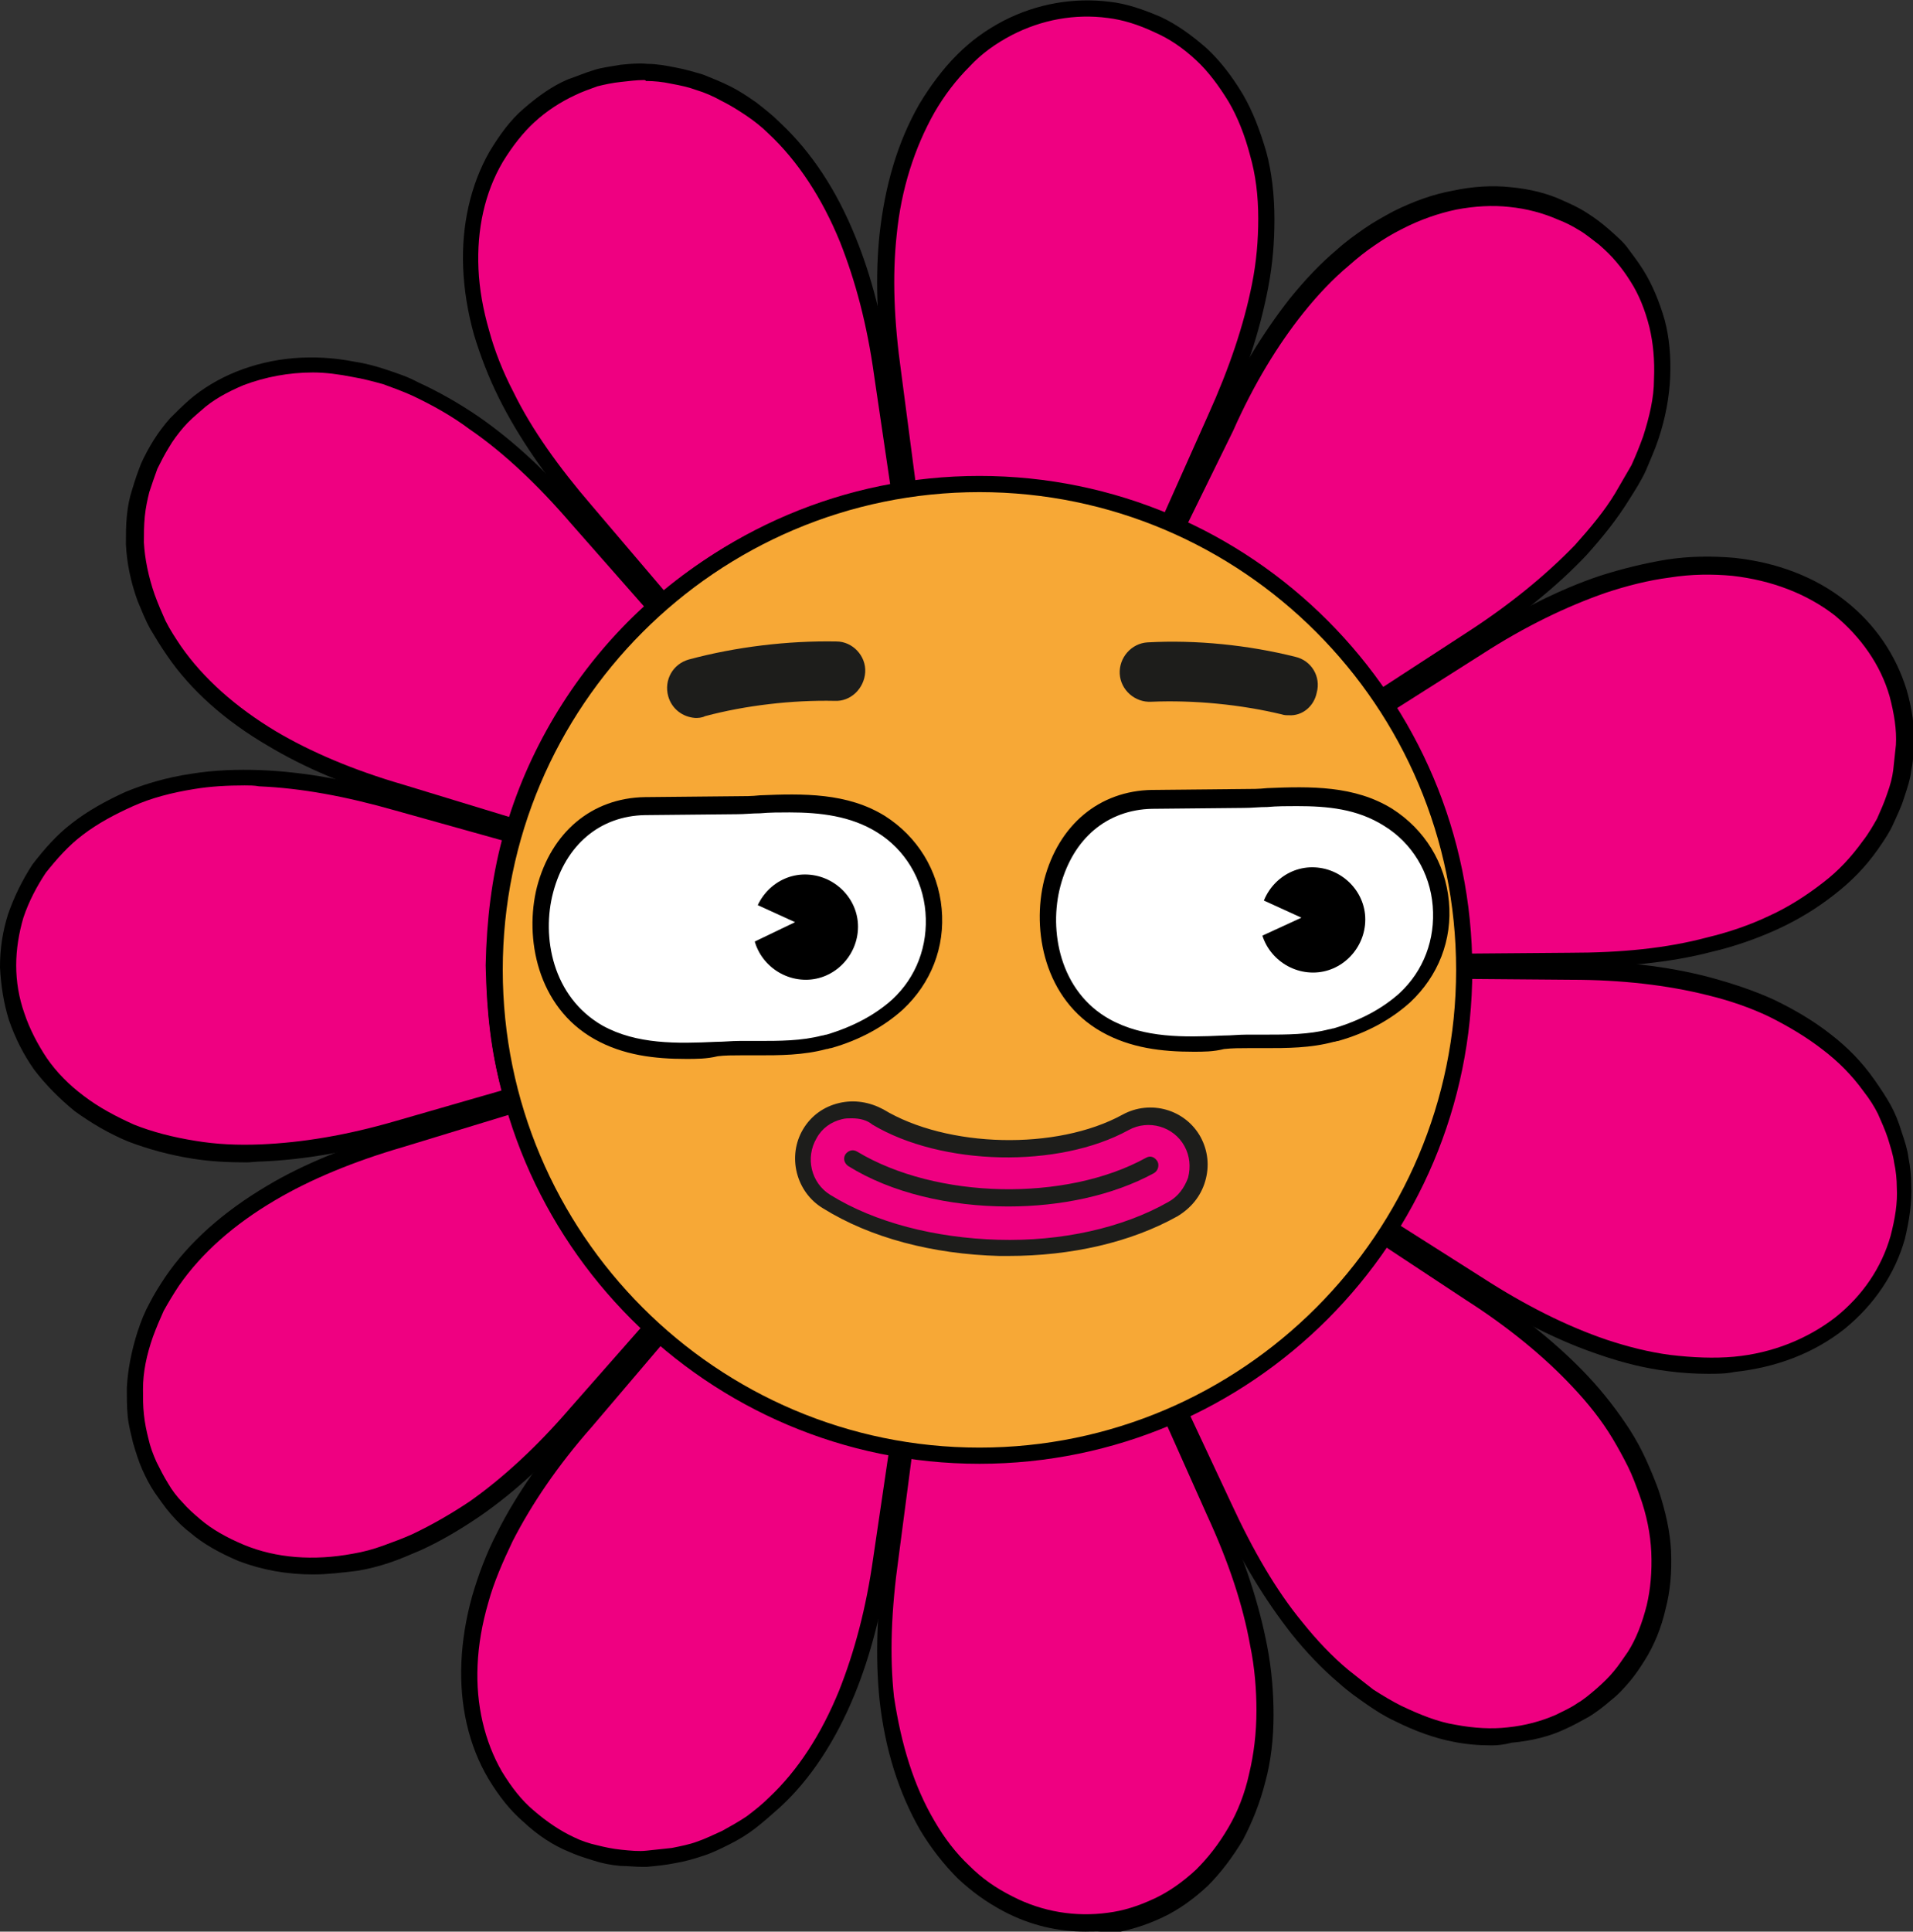
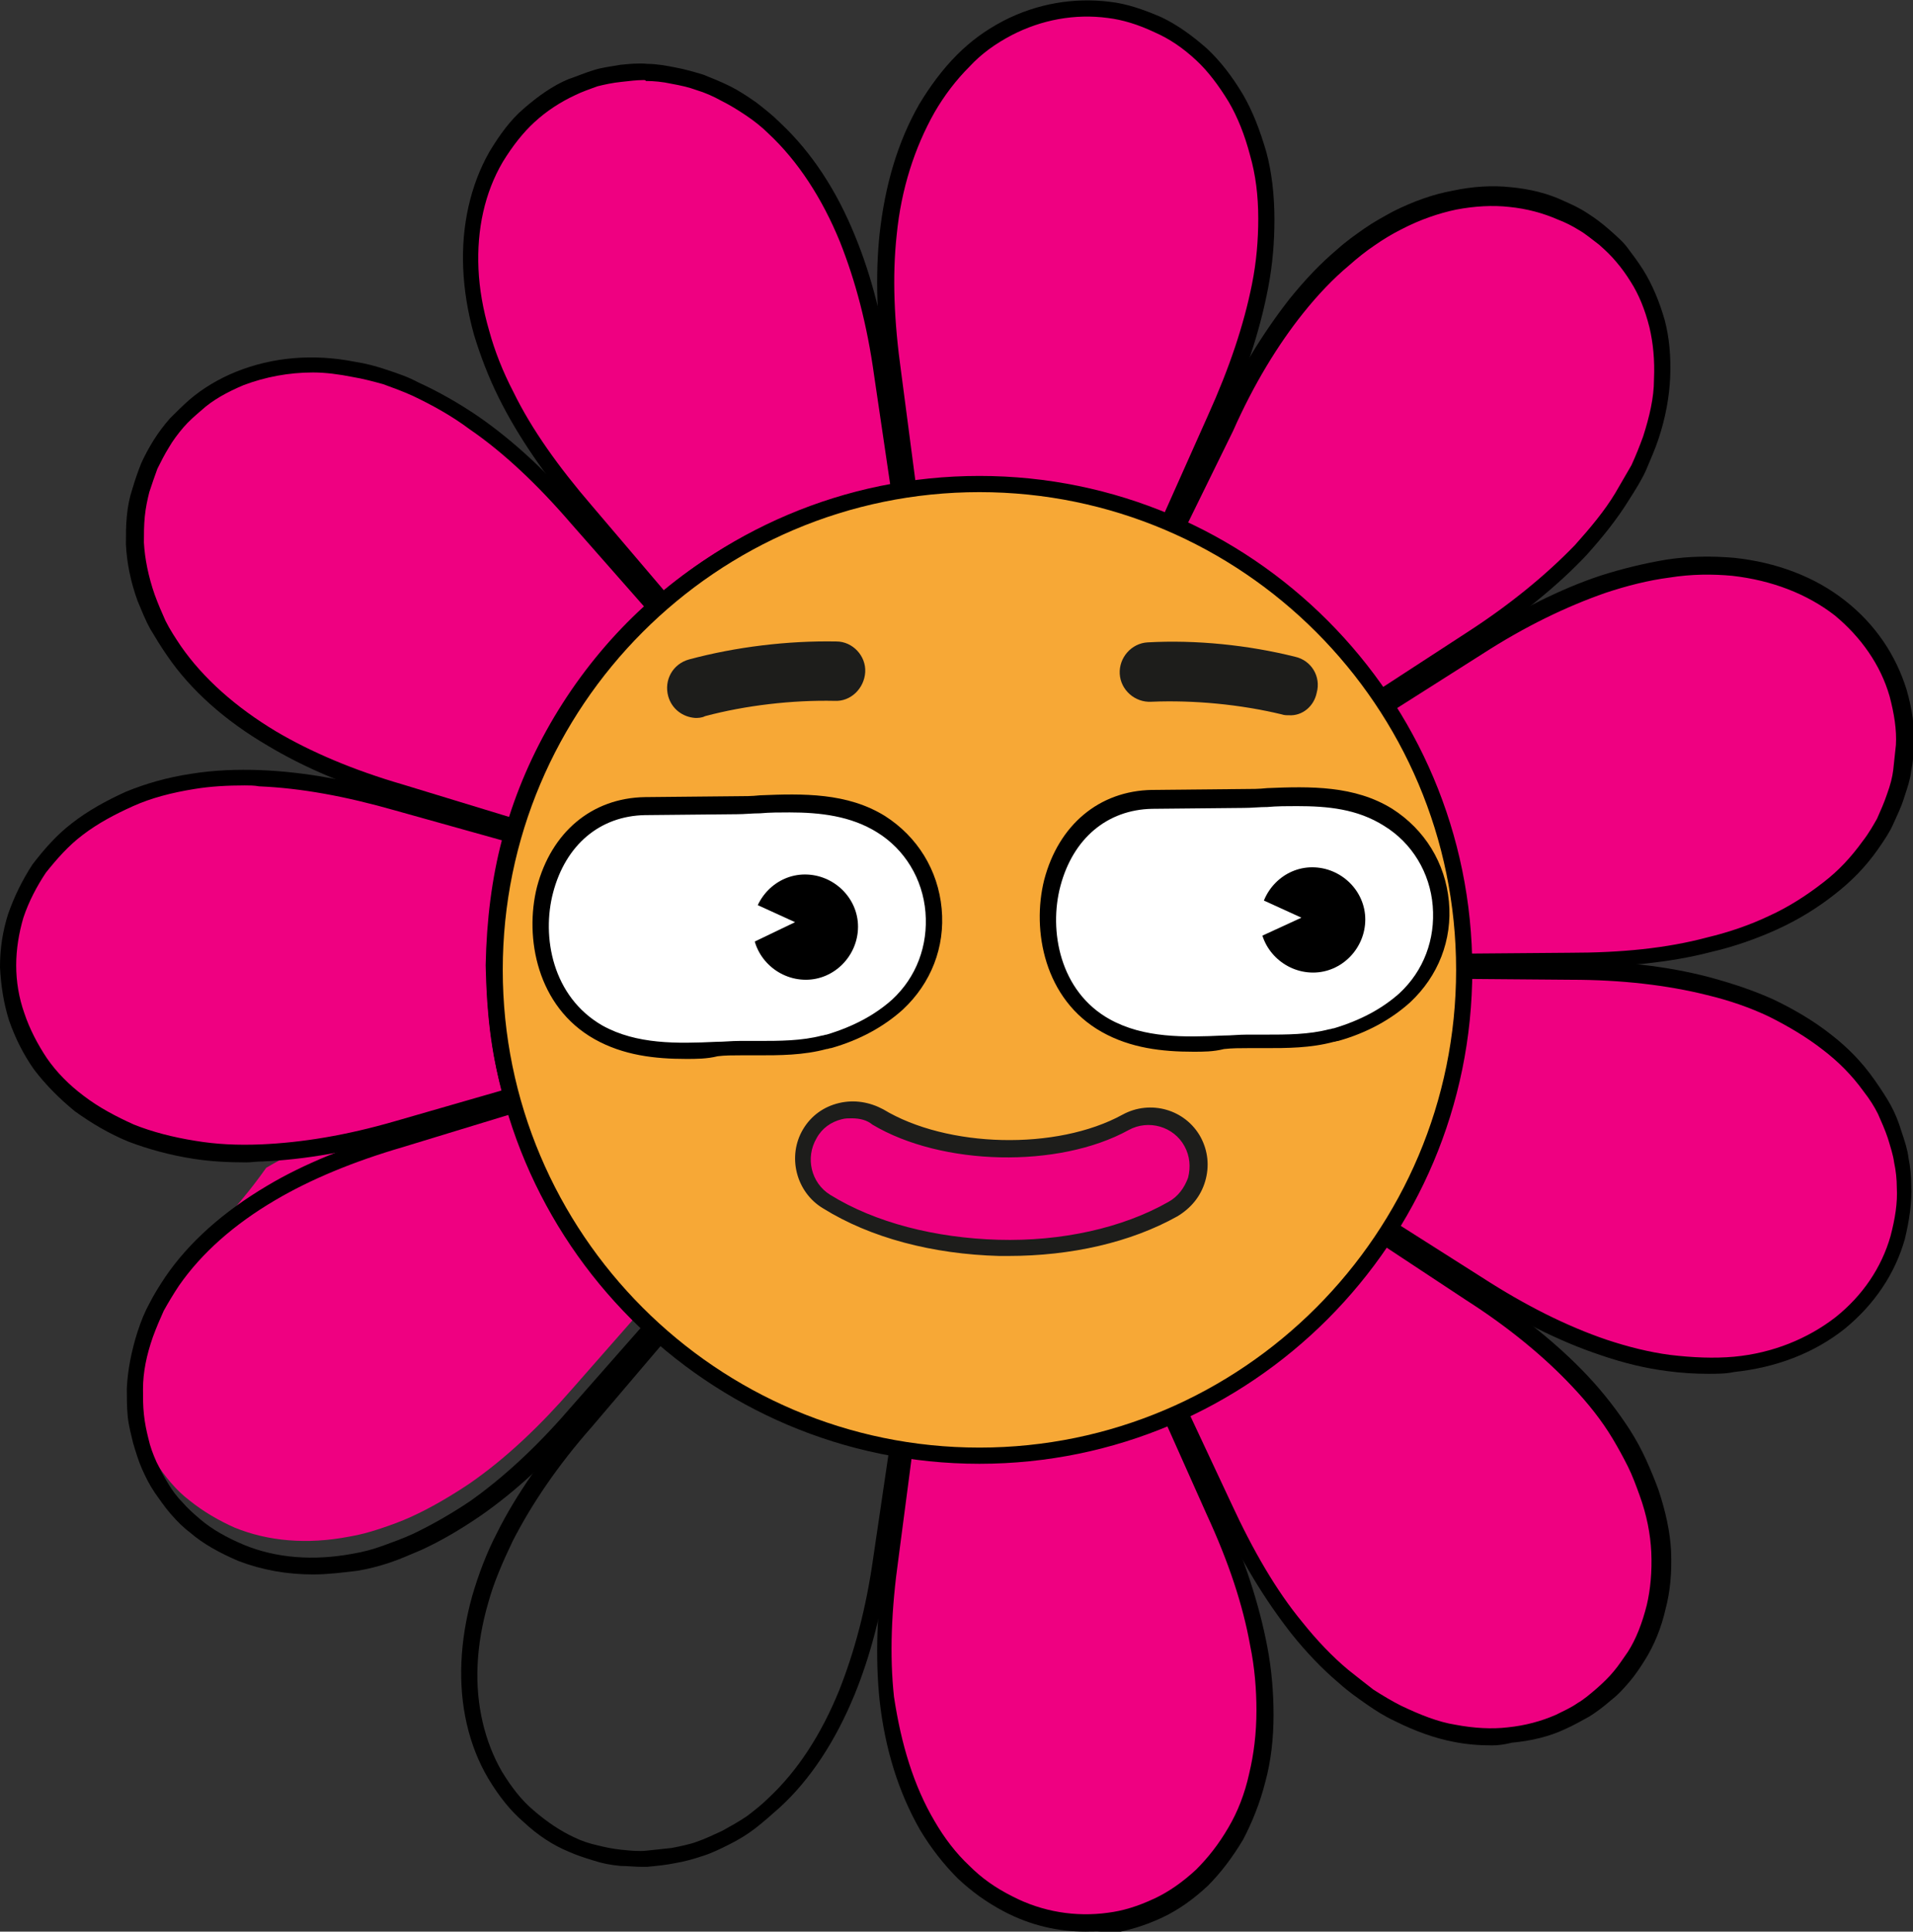
<svg xmlns="http://www.w3.org/2000/svg" version="1.0" id="Layer_1" x="0px" y="0px" viewBox="0 0 212.7 214.7" style="enable-background:new 0 0 212.7 214.7;" xml:space="preserve">
  <rect x="0" y="0" width="212.7" height="214.7" fill="#333333" stroke="none" />
  <style type="text/css">
	.st0{fill:#EF0081;}
	.st1{fill:#F7A836;}
	.st2{fill:#FFFFFF;}
	.st3{fill:#1D1D1B;}
</style>
  <g>
    <path class="st0" d="M192.8,151.6c4.7-0.5,8.7-2.1,11.8-4.6c3.1-2.5,5.3-5.8,6.4-9.5c0.5-1.8,0.8-3.7,0.7-5.7c0-1-0.1-1.9-0.3-2.9   c-0.2-1-0.5-1.9-0.8-2.9c-0.3-0.9-0.7-1.9-1.2-2.8c-0.5-0.9-1.1-1.8-1.7-2.7c-1.3-1.7-2.8-3.3-4.7-4.8c-1.9-1.5-4-2.7-6.2-3.8   c-2.2-1-4.6-1.8-7.1-2.5c-4.9-1.2-10.1-1.7-15.4-1.7l-13.2-0.1c-0.1,9.9-2.9,19.6-8.2,27.9l11.2,7.1c4.4,2.9,9.1,5.4,14,7   c2.4,0.8,4.8,1.4,7.3,1.7C187.9,151.8,190.4,151.9,192.8,151.6" />
    <path d="M189.9,152.7c-1.5,0-3-0.1-4.5-0.3c-2.4-0.3-4.9-0.9-7.5-1.8c-4.5-1.5-9.3-3.9-14.2-7.1l-11.2-7.1   c-0.4-0.3-0.6-0.9-0.3-1.3c5.2-8.3,8-17.7,8-27.4c0-0.2,0.1-0.5,0.3-0.7c0.2-0.2,0.4-0.3,0.7-0.3l13.2,0.1c5.9,0,11,0.6,15.6,1.8   c2.6,0.7,5,1.5,7.2,2.5c2.3,1.1,4.5,2.4,6.4,3.9c1.8,1.4,3.4,3,4.8,5c0.7,1,1.3,1.9,1.8,2.8c0.5,0.9,0.9,1.9,1.2,2.9   c0.4,1.2,0.7,2.1,0.8,3c0.2,1,0.3,2,0.3,3c0.1,1.9-0.2,3.9-0.7,6c-1.1,3.9-3.4,7.3-6.7,10c-3.4,2.7-7.6,4.3-12.3,4.8   C191.9,152.7,190.9,152.7,189.9,152.7 M154.4,135.4l10.4,6.6c4.8,3.1,9.4,5.4,13.8,6.9c2.4,0.8,4.8,1.4,7.1,1.7   c2.5,0.3,4.9,0.4,7.1,0.2h0c4.3-0.4,8.2-2,11.3-4.4c3-2.4,5.1-5.5,6.1-9c0.5-1.9,0.8-3.7,0.7-5.4c0-0.9-0.1-1.9-0.3-2.8   c-0.1-0.8-0.4-1.7-0.7-2.7c-0.3-0.9-0.7-1.8-1.1-2.7c-0.4-0.8-0.9-1.6-1.6-2.5c-1.3-1.8-2.8-3.3-4.5-4.6c-1.8-1.4-3.8-2.6-6-3.7   c-2.1-1-4.4-1.8-6.9-2.4c-4.4-1.1-9.5-1.7-15.1-1.7l-12.3-0.1C162,118.1,159.3,127.3,154.4,135.4" />
    <path class="st0" d="M155.4,190.4c2.1,1.1,4.2,1.8,6.3,2.2c2.1,0.4,4.2,0.5,6.1,0.3c2-0.2,3.9-0.7,5.6-1.5c0.9-0.4,1.7-0.8,2.5-1.3   c0.8-0.5,1.6-1.1,2.3-1.7c0.7-0.6,1.4-1.3,2-2c0.6-0.7,1.2-1.5,1.7-2.3c1-1.6,1.7-3.5,2.2-5.4c0.5-1.9,0.6-4,0.5-6.1   c-0.1-2.1-0.6-4.3-1.3-6.6c-0.4-1.1-0.8-2.2-1.4-3.3c-0.5-1.1-1.1-2.2-1.8-3.2c-1.3-2.1-2.9-4-4.6-5.9c-3.4-3.7-7.6-7-12-9.8   l-11-7.3c-5.4,8.2-13.1,15-22,19.1l5.6,12c2.2,4.8,4.8,9.5,8,13.4c1.6,2,3.3,3.8,5.2,5.4c0.9,0.8,1.9,1.6,2.9,2.2   C153.3,189.3,154.4,189.9,155.4,190.4" />
    <path d="M165.9,194c-1.4,0-2.8-0.1-4.3-0.4c-2.1-0.4-4.3-1.2-6.5-2.3c-1.1-0.5-2.2-1.2-3.2-1.9c-1-0.7-2-1.4-3-2.3   c-1.9-1.6-3.7-3.5-5.3-5.5c-2.9-3.7-5.7-8.2-8.1-13.6l-5.6-12c-0.1-0.2-0.1-0.5,0-0.7c0.1-0.2,0.3-0.4,0.5-0.5   c8.7-4.1,16.3-10.7,21.6-18.8c0.1-0.2,0.3-0.4,0.6-0.4c0.2-0.1,0.5,0,0.7,0.1l11,7.3c4.9,3.2,9,6.5,12.2,9.9c1.8,1.9,3.4,4,4.7,6   c0.7,1.1,1.3,2.2,1.8,3.3c0.5,1.1,1,2.3,1.4,3.4c0.8,2.4,1.3,4.7,1.4,6.8c0.1,2.4-0.1,4.5-0.6,6.4c-0.5,2.2-1.3,4.1-2.3,5.7   c-0.5,0.8-1.1,1.7-1.7,2.4c-0.6,0.7-1.2,1.4-2.1,2.1c-0.8,0.7-1.6,1.3-2.4,1.8c-0.9,0.5-1.8,1-2.7,1.4c-1.7,0.8-3.7,1.3-5.9,1.5   C167.3,193.9,166.6,194,165.9,194 M155.8,189.6c2.1,1,4.1,1.8,6,2.1c2.1,0.4,4.1,0.5,5.8,0.3c2-0.2,3.8-0.7,5.4-1.4   c0.8-0.4,1.7-0.8,2.4-1.3c0.7-0.4,1.4-1,2.1-1.6c0.8-0.7,1.4-1.3,1.9-1.9c0.6-0.7,1.1-1.5,1.6-2.2c0.9-1.4,1.6-3.2,2.1-5.2   c0.4-1.7,0.6-3.7,0.5-5.9c-0.1-2-0.5-4.1-1.3-6.3c-0.4-1.1-0.8-2.2-1.3-3.2c-0.5-1-1.1-2.1-1.7-3.1c-1.2-2-2.7-3.9-4.5-5.8   c-3.1-3.3-7.1-6.6-11.8-9.6l-10.3-6.8c-5.3,7.7-12.7,14.2-21,18.3l5.2,11.1c2.4,5.2,5,9.7,7.9,13.2c1.6,2,3.3,3.8,5.1,5.3   c1,0.8,1.9,1.5,2.8,2.2C153.8,188.5,154.8,189.1,155.8,189.6" />
    <path class="st0" d="M103.1,202.9c1.2,2,2.6,3.7,4.1,5.2c1.5,1.5,3.2,2.6,5,3.6c3.5,1.8,7.5,2.4,11.2,1.9c1.9-0.2,3.7-0.9,5.5-1.7   c1.7-0.8,3.3-2,4.8-3.4c1.4-1.4,2.7-3.1,3.8-4.9c1.1-1.8,1.9-4,2.4-6.2c0.6-2.3,0.8-4.8,0.9-7.2c0-2.5-0.2-4.9-0.7-7.4   c-0.9-5-2.7-10-4.8-14.7l-5.4-12.1c-1.1,0.5-2.3,0.9-3.4,1.4c-1.2,0.4-2.3,0.8-3.5,1.1c-2.3,0.7-4.7,1.2-7.2,1.5l-1.8,0.2   c-0.6,0.1-1.2,0.1-1.8,0.2c-1.2,0.1-2.5,0.1-3.7,0.2c-2.5,0-5-0.1-7.4-0.5l-1.7,13.1c-0.8,5.2-1,10.5-0.5,15.6   C99.2,193.9,100.6,198.6,103.1,202.9" />
    <path d="M120.7,214.7c-3.1,0-6.1-0.7-9-2.2c-2.1-1.1-3.7-2.3-5.2-3.7c-1.6-1.6-3-3.4-4.2-5.4c0,0,0,0,0,0c-2.4-4.2-3.9-9-4.5-14.4   c-0.5-4.8-0.3-10,0.5-15.8l1.8-13.1c0-0.2,0.2-0.5,0.4-0.6c0.2-0.2,0.5-0.2,0.7-0.2c2.3,0.4,4.6,0.4,7.3,0.5c0.4,0,0.8,0,1.3,0   c0.8,0,1.6,0,2.3-0.1c0.3,0,0.5,0,0.8-0.1c0.3,0,0.7,0,1-0.1l1.8-0.2c2.1-0.3,4.6-0.8,7-1.5c0.7-0.2,1.4-0.4,2.1-0.7   c0.4-0.2,0.9-0.3,1.3-0.4c0.4-0.2,0.9-0.3,1.3-0.5c0.7-0.3,1.4-0.5,2-0.8c0.2-0.1,0.5-0.1,0.7,0c0.2,0.1,0.4,0.3,0.5,0.5l5.4,12.1   c2.4,5.4,4,10.3,4.9,15c0.5,2.6,0.7,5.2,0.7,7.6c0,2.7-0.3,5.2-0.9,7.4c-0.6,2.4-1.5,4.6-2.5,6.5c-1.2,2-2.5,3.7-3.9,5.1   c-1.6,1.5-3.3,2.7-5,3.5c-2.1,1-4,1.5-5.7,1.8C122.5,214.6,121.6,214.7,120.7,214.7 M103.9,202.4c1.1,1.9,2.4,3.6,3.9,5   c1.3,1.3,2.8,2.4,4.8,3.4c3.3,1.7,7,2.3,10.6,1.8c1.6-0.2,3.3-0.7,5.2-1.6c1.5-0.7,3.1-1.8,4.6-3.2c1.3-1.3,2.5-2.8,3.6-4.7   c1-1.7,1.8-3.7,2.3-6c0.5-2.1,0.8-4.4,0.8-7c0-2.3-0.2-4.8-0.7-7.2c-0.8-4.5-2.4-9.3-4.8-14.5l-5-11.2c-0.4,0.2-0.9,0.4-1.3,0.5   c-0.4,0.2-0.8,0.3-1.3,0.5c0,0-0.1,0-0.1,0c-0.4,0.1-0.9,0.3-1.3,0.4c-0.7,0.3-1.5,0.5-2.3,0.7c-2.5,0.8-5.1,1.2-7.2,1.6l-1.9,0.2   c-0.4,0.1-0.8,0.1-1.2,0.1c-0.2,0-0.5,0-0.7,0.1c-0.8,0.1-1.7,0.1-2.5,0.1c-0.4,0-0.9,0-1.3,0c-2.4,0-4.5-0.1-6.6-0.4l-1.6,12.2   c-0.8,5.7-1,10.8-0.5,15.4C100.2,193.9,101.6,198.5,103.9,202.4" />
-     <path class="st0" d="M52.3,184.9c-0.2,4.7,0.9,8.9,2.9,12.4c1,1.7,2.2,3.3,3.7,4.5c1.4,1.3,3,2.4,4.8,3.1c0.9,0.4,1.8,0.7,2.7,1   c0.9,0.3,1.9,0.4,2.8,0.5c1,0.1,1.9,0.2,2.9,0.1c1-0.1,2-0.2,3-0.4c1-0.2,2-0.4,2.9-0.8c1-0.4,1.9-0.8,2.9-1.3   c0.9-0.5,1.9-1.1,2.8-1.7c0.9-0.7,1.8-1.4,2.6-2.2c3.5-3.3,6.1-7.5,8.1-12.2c1.9-4.7,3.1-9.8,3.9-15l2-13.1   c-9.7-1.5-18.9-5.7-26.4-12.1l-8.6,10.1c-3.5,4-6.6,8.3-8.9,12.9c-1.1,2.3-2.1,4.6-2.8,7C52.8,180.1,52.3,182.5,52.3,184.9" />
    <path d="M71.4,207.5c-0.8,0-1.6-0.1-2.4-0.1c-1.1-0.1-2.1-0.3-3-0.6c-1-0.3-1.9-0.6-2.8-1c-1.7-0.7-3.4-1.8-5-3.3   c-1.4-1.2-2.7-2.8-3.9-4.8c-2.2-3.7-3.2-8.2-3-12.9c0.1-2.4,0.5-4.9,1.2-7.4c0.7-2.4,1.6-4.8,2.8-7.1c2.1-4.2,5.2-8.6,9-13   l8.6-10.1c0.2-0.2,0.4-0.3,0.6-0.3c0.2,0,0.5,0.1,0.7,0.2c7.4,6.3,16.4,10.4,25.9,11.9c0.5,0.1,0.9,0.6,0.8,1.1l-2,13.1   c-0.8,5.8-2.1,10.8-3.9,15.2c-2.1,5.1-4.9,9.4-8.3,12.5c-0.9,0.8-1.8,1.6-2.7,2.3c-0.9,0.7-1.9,1.3-2.9,1.8c-1,0.5-2,1-3,1.3   c-0.9,0.3-1.9,0.6-3.1,0.8c-1,0.2-2,0.3-3.1,0.4C71.8,207.5,71.6,207.5,71.4,207.5 M73.8,149.2l-8,9.4c-3.8,4.3-6.7,8.6-8.8,12.7   c-1.1,2.3-2.1,4.6-2.7,6.8c-0.7,2.4-1.1,4.7-1.2,7c0,0,0,0,0,0c-0.2,4.4,0.8,8.5,2.7,11.8c1.1,1.8,2.2,3.2,3.5,4.3   c1.5,1.3,3,2.3,4.5,3c0.8,0.4,1.7,0.7,2.6,0.9c0.8,0.2,1.7,0.4,2.7,0.5c1,0.1,1.9,0.2,2.8,0.1c0.9-0.1,1.9-0.2,2.8-0.3   c1-0.2,2-0.4,2.8-0.7c0.9-0.3,1.9-0.8,2.8-1.2c0.9-0.5,1.8-1,2.7-1.6c0.8-0.6,1.7-1.3,2.5-2.1c3.2-3,5.8-7,7.8-11.9   c1.7-4.3,3-9.1,3.8-14.8l1.8-12.2C89.7,159.2,81.1,155.2,73.8,149.2 M52.3,184.9L52.3,184.9L52.3,184.9z" />
-     <path class="st0" d="M19.2,142.4c-0.7,1-1.3,1.9-1.8,2.9c-0.5,1-0.9,2-1.3,3c-0.7,2-1.1,4.1-1.2,6c0,1,0,2,0.1,3   c0.1,1,0.3,1.9,0.6,2.8c0.3,0.9,0.6,1.8,0.9,2.7c0.4,0.9,0.9,1.7,1.4,2.5c0.5,0.8,1.1,1.6,1.7,2.3c0.6,0.7,1.3,1.4,2.1,2   c1.5,1.2,3.2,2.2,5,3c3.7,1.5,8,1.9,12.7,1c1.2-0.2,2.3-0.5,3.5-0.9c1.2-0.4,2.3-0.8,3.4-1.3c2.2-1,4.4-2.3,6.5-3.7   c4.2-2.9,8-6.6,11.4-10.5l8.7-9.9c-7.4-6.5-12.9-15.1-15.7-24.5l-12.6,3.8c-5.1,1.5-10,3.4-14.4,6   C25.8,135.2,21.9,138.5,19.2,142.4" />
+     <path class="st0" d="M19.2,142.4c-0.7,1-1.3,1.9-1.8,2.9c-0.5,1-0.9,2-1.3,3c-0.7,2-1.1,4.1-1.2,6c0,1,0,2,0.1,3   c0.3,0.9,0.6,1.8,0.9,2.7c0.4,0.9,0.9,1.7,1.4,2.5c0.5,0.8,1.1,1.6,1.7,2.3c0.6,0.7,1.3,1.4,2.1,2   c1.5,1.2,3.2,2.2,5,3c3.7,1.5,8,1.9,12.7,1c1.2-0.2,2.3-0.5,3.5-0.9c1.2-0.4,2.3-0.8,3.4-1.3c2.2-1,4.4-2.3,6.5-3.7   c4.2-2.9,8-6.6,11.4-10.5l8.7-9.9c-7.4-6.5-12.9-15.1-15.7-24.5l-12.6,3.8c-5.1,1.5-10,3.4-14.4,6   C25.8,135.2,21.9,138.5,19.2,142.4" />
    <path d="M34.8,175c-2.9,0-5.7-0.5-8.3-1.5c-2.1-0.9-3.9-1.9-5.3-3.1c-0.8-0.6-1.5-1.3-2.2-2.1c-0.7-0.8-1.3-1.7-1.8-2.4   c-0.6-0.9-1-1.7-1.4-2.6c-0.4-0.9-0.7-1.9-1-2.9c-0.2-0.9-0.5-1.9-0.6-3c-0.1-1-0.1-2.1-0.1-3.1c0.1-2,0.5-4.1,1.2-6.3   c0.4-1.2,0.8-2.2,1.3-3.1c0.5-1,1.2-2.1,1.8-3c2.6-3.8,6.4-7.2,11.3-10.1c4-2.4,9-4.4,14.6-6.1l12.6-3.8c0.2-0.1,0.5,0,0.7,0.1   c0.2,0.1,0.4,0.3,0.5,0.6c2.8,9.1,8.3,17.7,15.5,24c0.2,0.2,0.3,0.4,0.3,0.6c0,0.2-0.1,0.5-0.2,0.7l-8.7,9.9   c-3.8,4.4-7.7,8-11.6,10.7c-2.2,1.5-4.4,2.8-6.6,3.8c-1.2,0.5-2.3,1-3.5,1.4c-1.2,0.4-2.4,0.7-3.6,0.9C38,174.8,36.4,175,34.8,175    M56.6,123.9l-11.8,3.6c-5.5,1.6-10.3,3.6-14.2,5.9c-4.6,2.7-8.2,5.9-10.7,9.5c0,0,0,0,0,0c-0.6,0.9-1.2,1.9-1.7,2.8   c-0.4,0.9-0.8,1.8-1.2,2.9c-0.7,2-1.1,3.9-1.1,5.8c0,1,0,1.9,0.1,2.8c0.1,1,0.3,1.9,0.5,2.7c0.2,0.9,0.5,1.7,0.9,2.6   c0.4,0.8,0.8,1.6,1.3,2.4c0.4,0.7,1,1.5,1.6,2.1c0.6,0.7,1.3,1.3,2,1.9c1.3,1.1,2.9,2,4.8,2.8c3.6,1.5,7.8,1.8,12.1,1   c1.2-0.2,2.3-0.5,3.4-0.9c1.1-0.4,2.2-0.8,3.3-1.3c2.1-1,4.2-2.2,6.3-3.6c3.7-2.6,7.5-6.1,11.2-10.4l8.1-9.2   C64.8,141,59.5,132.8,56.6,123.9 M19.2,142.4L19.2,142.4L19.2,142.4z" />
    <path class="st0" d="M14.4,88.7c-2.1,0.9-4.1,2-5.8,3.3c-1.6,1.3-3.1,2.8-4.2,4.4c-1.1,1.6-2,3.4-2.6,5.2c-0.6,1.8-0.8,3.7-0.9,5.6   c0,1.9,0.3,3.8,0.9,5.6c0.6,1.8,1.5,3.6,2.6,5.2c1.2,1.6,2.6,3.1,4.3,4.4c1.7,1.3,3.7,2.4,5.8,3.3c2.2,0.9,4.6,1.5,7,1.9   c2.4,0.4,4.9,0.5,7.4,0.4c5.1-0.2,10.2-1.2,15.3-2.7l12.7-3.6c-1.4-4.7-2-9.6-2-14.6c0.1-5,0.7-9.9,2-14.6l-12.7-3.6   c-5.1-1.5-10.3-2.5-15.4-2.7c-2.6-0.1-5,0-7.5,0.4C19,87.2,16.6,87.8,14.4,88.7" />
    <path d="M27.4,129.2c-2,0-4-0.1-5.9-0.4c-2.6-0.4-5.1-1.1-7.2-1.9c-2.2-0.9-4.2-2.1-6-3.4c-1.7-1.4-3.2-2.9-4.5-4.6   c-1.2-1.7-2.1-3.5-2.8-5.5c-0.6-1.9-0.9-3.9-1-5.9c0-2.1,0.3-4,0.9-5.9c0.7-2,1.6-3.8,2.7-5.5c1.3-1.7,2.7-3.3,4.4-4.6   c1.8-1.4,3.8-2.5,6-3.5c2.2-0.9,4.6-1.6,7.3-2c2.5-0.4,5-0.5,7.7-0.4c4.8,0.2,9.9,1.1,15.6,2.8l12.7,3.6c0.2,0.1,0.4,0.2,0.6,0.4   c0.1,0.2,0.1,0.5,0.1,0.7c-1.3,4.3-1.9,9-2,14.3c0.1,5.3,0.7,10,2,14.3c0.1,0.2,0,0.5-0.1,0.7c-0.1,0.2-0.3,0.4-0.6,0.4l-12.7,3.6   c-5.6,1.6-10.7,2.5-15.5,2.7C28.5,129.1,27.9,129.2,27.4,129.2 M27.2,87.3c-1.9,0-3.8,0.1-5.6,0.4c-2.5,0.4-4.8,1-6.8,1.9h0   c-2,0.9-3.9,1.9-5.6,3.2C7.6,94,6.3,95.5,5.1,97c-1,1.5-1.9,3.2-2.5,5c-0.5,1.7-0.8,3.5-0.8,5.3c0,1.8,0.3,3.6,0.9,5.3   c0.6,1.8,1.5,3.5,2.5,5c1.1,1.6,2.5,3,4.1,4.2c1.7,1.3,3.6,2.3,5.6,3.2c2,0.8,4.3,1.4,6.8,1.8c2.4,0.4,4.7,0.5,7.3,0.4   c4.6-0.2,9.5-1,15-2.6l11.8-3.4c-1.2-4.2-1.7-8.8-1.8-13.9c0.1-5.1,0.7-9.7,1.8-13.9L44,90.1c-5.6-1.6-10.5-2.5-15.2-2.7   C28.3,87.3,27.7,87.3,27.2,87.3 M14.4,88.7L14.4,88.7L14.4,88.7z" />
    <path class="st0" d="M39.4,41c-4.6-0.9-8.9-0.4-12.6,1.1c-1.8,0.8-3.6,1.7-5,3c-0.7,0.6-1.4,1.3-2.1,2c-0.6,0.7-1.2,1.5-1.7,2.3   c-0.5,0.8-1,1.6-1.4,2.5c-0.4,0.9-0.7,1.8-0.9,2.7c-0.2,0.9-0.4,1.9-0.5,2.9c-0.1,1-0.1,2-0.1,3c0.1,2,0.5,4,1.2,6.1   c0.4,1,0.8,2,1.3,3c0.5,1,1.1,2,1.8,2.9c2.7,3.9,6.6,7.2,10.9,9.7c4.3,2.6,9.3,4.5,14.3,6l12.6,3.8c2.8-9.4,8.3-18,15.7-24.5   l-8.7-9.9c-3.4-4-7.3-7.7-11.4-10.6c-2.1-1.5-4.3-2.7-6.5-3.7c-1.1-0.5-2.3-1-3.4-1.3C41.7,41.5,40.5,41.2,39.4,41" />
    <path d="M57.2,92.8c-0.1,0-0.2,0-0.3,0L44.3,89c-5.6-1.6-10.5-3.7-14.5-6.1c-4.8-2.8-8.6-6.2-11.2-10c-0.7-1-1.3-2-1.9-3   c-0.5-0.9-0.9-1.9-1.4-3.1c-0.8-2.2-1.2-4.3-1.3-6.3c0-1,0-2.1,0.1-3.1c0.1-1.1,0.3-2.1,0.6-3c0.3-1,0.6-1.9,1-2.9   c0.4-0.9,0.9-1.8,1.4-2.6c0.5-0.8,1.1-1.6,1.8-2.4c0.7-0.7,1.4-1.4,2.2-2.1c1.4-1.2,3.2-2.3,5.2-3.1c4-1.6,8.5-2,13.1-1.1   c1.3,0.2,2.4,0.5,3.6,0.9c1.2,0.4,2.4,0.8,3.5,1.4c2.2,1,4.5,2.3,6.7,3.8c3.9,2.7,7.8,6.3,11.6,10.8l8.7,9.9   c0.2,0.2,0.2,0.4,0.2,0.7c0,0.2-0.1,0.5-0.3,0.6c-7.2,6.4-12.7,14.9-15.5,24c-0.1,0.2-0.2,0.4-0.5,0.6   C57.5,92.8,57.4,92.8,57.2,92.8 M34.8,41.4c-2.7,0-5.3,0.5-7.7,1.4c-1.9,0.8-3.5,1.7-4.7,2.8c-0.7,0.6-1.4,1.2-2,1.9   c-0.6,0.7-1.2,1.5-1.6,2.2c-0.5,0.8-0.9,1.6-1.3,2.4c-0.3,0.8-0.6,1.7-0.9,2.6c-0.2,0.8-0.4,1.7-0.5,2.7C16,58.4,16,59.4,16,60.3   c0.1,1.8,0.5,3.8,1.2,5.8c0.4,1.1,0.8,2,1.2,2.9c0.5,1,1.1,1.9,1.7,2.8c2.5,3.6,6.1,6.8,10.6,9.5c3.9,2.3,8.6,4.3,14.1,5.9   l11.8,3.6c2.8-8.8,8.1-17.1,15-23.4l-8.1-9.2c-3.7-4.3-7.5-7.9-11.3-10.5C50.2,46.2,48,45,45.9,44c-1.1-0.5-2.2-0.9-3.3-1.3   c-1.1-0.3-2.2-0.6-3.4-0.8l0,0C37.7,41.6,36.2,41.4,34.8,41.4" />
    <path class="st0" d="M86.1,14.2c-0.9-0.8-1.7-1.5-2.6-2.2c-0.9-0.6-1.8-1.2-2.8-1.7c-0.9-0.5-1.9-0.9-2.9-1.3   c-1-0.3-1.9-0.6-2.9-0.8c-1-0.2-2-0.3-2.9-0.3c-1,0-1.9,0-2.9,0.2c-1,0.1-1.9,0.3-2.8,0.6c-0.9,0.3-1.8,0.6-2.7,1   c-1.7,0.8-3.3,1.9-4.7,3.2c-1.4,1.3-2.6,2.9-3.6,4.6c-2,3.5-3,7.7-2.8,12.4c0.1,2.4,0.5,4.8,1.2,7.2c0.7,2.4,1.6,4.7,2.7,6.9   c2.3,4.5,5.4,8.8,8.8,12.8l8.6,10.1c7.5-6.4,16.7-10.6,26.4-12.1l-2-13.1c-0.7-5.2-1.9-10.4-3.9-15.1   C92.3,21.8,89.6,17.5,86.1,14.2" />
    <path d="M73.7,67.7C73.6,67.7,73.6,67.7,73.7,67.7c-0.3,0-0.5-0.1-0.7-0.3l-8.6-10.1c-3.8-4.4-6.8-8.8-8.9-13   c-1.2-2.4-2.1-4.8-2.8-7.1c-0.7-2.5-1.1-5-1.2-7.4c-0.2-4.7,0.8-9.2,2.9-12.9c1.2-2,2.4-3.6,3.8-4.8c1.6-1.4,3.3-2.6,5-3.3   C64.1,8.5,65,8.1,66,7.8c0.9-0.3,1.9-0.4,3-0.6C70,7.1,71,7,72,7.1c1,0,2.1,0.2,3.1,0.4c1.1,0.2,2.1,0.5,3.1,0.8c1,0.4,2,0.8,3,1.3   c1,0.5,1.9,1.1,2.9,1.8c0.9,0.7,1.8,1.4,2.7,2.3c3.4,3.2,6.2,7.4,8.3,12.6c1.8,4.4,3.1,9.4,3.9,15.3l2,13.1c0.1,0.5-0.3,1-0.8,1.1   c-9.6,1.5-18.5,5.6-25.9,11.9C74.1,67.7,73.9,67.7,73.7,67.7 M71.5,8.9c-0.7,0-1.5,0.1-2.4,0.2c-1,0.1-1.9,0.3-2.7,0.5   c-0.8,0.3-1.7,0.6-2.5,1c-1.5,0.7-3.1,1.7-4.5,3c-1.2,1.1-2.4,2.6-3.5,4.4c-2,3.4-2.9,7.5-2.7,11.9c0.1,2.2,0.5,4.5,1.2,6.9   c0.6,2.2,1.5,4.5,2.7,6.8c2,4.1,5,8.3,8.7,12.6l8,9.4c7.3-6,16-10,25.2-11.6l-1.8-12.2c-0.8-5.8-2.1-10.6-3.8-14.9   c-2-4.9-4.7-9-7.9-12l0,0c-0.8-0.8-1.7-1.5-2.6-2.1c-0.9-0.6-1.7-1.1-2.7-1.6c-0.9-0.5-1.8-0.9-2.8-1.2c-0.8-0.3-1.7-0.5-2.8-0.7   c-0.9-0.2-1.9-0.3-2.8-0.3C71.8,8.9,71.7,8.9,71.5,8.9" />
    <path class="st0" d="M139.9,17.1c-0.6-2.2-1.4-4.4-2.5-6.2c-1.1-1.8-2.3-3.5-3.8-4.8c-1.5-1.3-3.1-2.5-4.8-3.3   c-1.7-0.8-3.6-1.4-5.5-1.6c-3.8-0.5-7.7,0.1-11.2,2c-1.8,1-3.4,2.1-5,3.6c-1.5,1.5-2.9,3.3-4.1,5.3c-2.4,4.2-3.8,8.9-4.3,14   c-0.5,5.1-0.3,10.3,0.5,15.5l1.8,13.1c2.4-0.4,4.9-0.4,7.4-0.5c1.2,0.1,2.5,0,3.7,0.2c0.6,0.1,1.2,0.1,1.8,0.2l1.8,0.2   c2.4,0.4,4.8,0.8,7.2,1.5c1.2,0.3,2.3,0.8,3.5,1.1c1.1,0.5,2.3,0.9,3.4,1.4l5.4-12.1c2.2-4.8,4-9.8,4.9-14.8c0.5-2.5,0.7-5,0.7-7.5   C140.7,21.9,140.5,19.4,139.9,17.1" />
    <path d="M129.8,59.7c-0.1,0-0.3,0-0.4-0.1c-0.6-0.3-1.3-0.6-2-0.9c-0.4-0.2-0.9-0.3-1.3-0.5c-0.4-0.1-0.9-0.3-1.3-0.4   c-0.7-0.2-1.4-0.5-2.1-0.7c-2.5-0.8-5-1.2-7.1-1.5l-1.8-0.2c-0.4,0-0.7-0.1-1-0.1c-0.3,0-0.5,0-0.8-0.1c-0.8-0.1-1.5-0.1-2.3-0.1   c-0.4,0-0.9,0-1.3,0c-2.5,0-4.9,0.1-7.2,0.5c-0.2,0-0.5,0-0.7-0.2c-0.2-0.2-0.3-0.4-0.4-0.6l-1.8-13.1c-0.8-5.8-1-11-0.5-15.7   c0.6-5.4,2-10.2,4.4-14.4c1.2-2,2.6-3.9,4.2-5.5c1.5-1.5,3.1-2.7,5.2-3.8c3.7-1.9,7.8-2.6,11.8-2.1c1.8,0.2,3.6,0.8,5.7,1.7   c1.7,0.8,3.4,2,5.1,3.5c1.5,1.4,2.8,3.1,4,5.1c1.1,1.9,1.9,4,2.6,6.4c0.6,2.2,0.9,4.8,0.9,7.5c0,2.5-0.2,5-0.7,7.6   c-0.9,4.7-2.5,9.7-5,15.1l-5.4,12.1c-0.1,0.2-0.3,0.4-0.5,0.5C130,59.6,129.9,59.7,129.8,59.7 M108.3,53.2c0.5,0,0.9,0,1.3,0   c0.8,0,1.6,0,2.5,0.1c0.2,0,0.5,0,0.7,0.1c0.4,0,0.8,0.1,1.2,0.1l1.8,0.2c2.2,0.3,4.8,0.8,7.3,1.6c0.7,0.2,1.5,0.4,2.2,0.7   c0.4,0.1,0.9,0.3,1.3,0.4c0,0,0.1,0,0.1,0c0.4,0.2,0.8,0.3,1.3,0.5c0.4,0.2,0.9,0.3,1.3,0.5l5-11.2c2.4-5.3,4-10.1,4.9-14.6   c0.5-2.5,0.7-4.9,0.7-7.3c0-2.6-0.3-4.9-0.9-7v0c-0.6-2.3-1.4-4.3-2.4-6c-1.1-1.8-2.3-3.4-3.6-4.6c-1.5-1.4-3-2.4-4.6-3.1   c-1.9-0.9-3.6-1.4-5.2-1.6c-3.7-0.5-7.4,0.2-10.7,1.9c-1.9,1-3.4,2.1-4.7,3.5c-1.5,1.5-2.8,3.2-3.9,5.1c-2.2,3.9-3.7,8.5-4.2,13.6   c-0.5,4.6-0.3,9.6,0.5,15.3l1.6,12.2C103.9,53.3,106,53.2,108.3,53.2" />
    <path class="st0" d="M183.5,48.6c0.7-2.2,1.2-4.4,1.3-6.5c0.1-2.1-0.1-4.2-0.6-6.1c-0.5-1.9-1.2-3.8-2.2-5.4   c-0.5-0.8-1.1-1.6-1.7-2.3c-0.6-0.7-1.3-1.4-2-2c-0.7-0.6-1.5-1.2-2.3-1.7c-0.8-0.5-1.7-0.9-2.6-1.3c-1.7-0.8-3.7-1.2-5.7-1.4   c-2-0.2-4.1-0.1-6.2,0.3c-2.1,0.4-4.2,1.2-6.3,2.2c-1.1,0.5-2.1,1.2-3.1,1.8c-1,0.7-2,1.4-2.9,2.2c-1.9,1.6-3.6,3.4-5.2,5.4   c-3.2,3.9-5.8,8.5-8,13.3l-5.6,12c8.9,4.1,16.6,10.9,22,19.1l11-7.3c4.4-2.8,8.7-6.1,12.1-9.8c1.7-1.9,3.3-3.8,4.6-5.9   c0.7-1,1.3-2.1,1.8-3.2C182.7,50.9,183.1,49.8,183.5,48.6" />
    <path d="M152.6,79.1c-0.1,0-0.1,0-0.2,0c-0.2-0.1-0.5-0.2-0.6-0.4c-5.3-8-12.9-14.7-21.6-18.8c-0.2-0.1-0.4-0.3-0.5-0.5   c-0.1-0.2-0.1-0.5,0-0.7l5.6-12c2.4-5.3,5.2-9.8,8.1-13.5c1.7-2.1,3.4-3.9,5.3-5.5c1-0.9,2-1.6,3-2.3c1-0.7,2.1-1.3,3.2-1.9   c2.2-1.1,4.4-1.9,6.6-2.3c2.3-0.5,4.5-0.6,6.4-0.4c2.2,0.2,4.2,0.7,5.9,1.5c0.9,0.4,1.8,0.8,2.7,1.4c0.8,0.5,1.6,1.1,2.4,1.8   c0.9,0.8,1.6,1.4,2.1,2.1c0.6,0.8,1.2,1.6,1.7,2.4c1,1.6,1.8,3.5,2.4,5.6c0.5,1.9,0.7,4,0.6,6.4c-0.1,2.1-0.5,4.4-1.3,6.8h0   c-0.4,1.2-0.9,2.3-1.4,3.5c-0.5,1.1-1.2,2.2-1.9,3.3c-1.3,2.1-2.9,4.1-4.7,6.1c-3.2,3.4-7.4,6.8-12.3,10l-11,7.2   C152.9,79.1,152.8,79.1,152.6,79.1 M131.8,58.7c8.4,4.1,15.8,10.5,21,18.3l10.3-6.7c4.8-3.1,8.8-6.4,12-9.7   c1.7-1.9,3.3-3.8,4.5-5.8c0.6-1,1.2-2.1,1.8-3.1c0.5-1.1,0.9-2.1,1.3-3.2c0.7-2.2,1.2-4.3,1.2-6.3c0.1-2.2-0.1-4.1-0.5-5.8   c-0.5-2-1.2-3.7-2.1-5.1c-0.5-0.8-1-1.5-1.6-2.2c-0.5-0.6-1.1-1.2-1.9-1.9c-0.8-0.6-1.5-1.2-2.2-1.6c-0.8-0.5-1.6-0.9-2.4-1.2   c-1.6-0.7-3.4-1.2-5.4-1.4c-1.8-0.2-3.8-0.1-5.9,0.3c-1.9,0.4-4,1.1-6.1,2.2c-1,0.5-2,1.1-3,1.8c-0.9,0.6-1.9,1.4-2.8,2.2   c-1.8,1.5-3.5,3.3-5.1,5.3c-2.8,3.5-5.5,7.9-7.8,13.1L131.8,58.7z M183.5,48.6L183.5,48.6L183.5,48.6z" />
    <path class="st0" d="M203.3,98.8c1.9-1.5,3.3-3.1,4.6-4.8c0.6-0.9,1.2-1.8,1.7-2.7c0.5-0.9,0.8-1.8,1.2-2.8   c0.3-0.9,0.6-1.9,0.8-2.9c0.2-1,0.2-1.9,0.3-2.9c0.1-1.9-0.2-3.8-0.8-5.7c-1.1-3.7-3.3-7-6.5-9.4c-3.2-2.5-7.2-4.1-11.9-4.6   c-2.4-0.3-4.8-0.2-7.2,0.2c-2.4,0.3-4.9,0.9-7.2,1.7c-4.8,1.6-9.5,4.1-13.9,6.9L153.1,79c5.2,8.3,8.1,18,8.2,27.9l13.2-0.1   c5.3,0,10.6-0.5,15.5-1.7c2.5-0.6,4.9-1.4,7.1-2.5C199.3,101.6,201.4,100.3,203.3,98.8" />
    <path d="M161.3,107.8c-0.2,0-0.5-0.1-0.7-0.3c-0.2-0.2-0.3-0.4-0.3-0.7c-0.1-9.7-2.8-19.2-8-27.4c-0.3-0.4-0.1-1,0.3-1.3l11.2-7.1   c4.9-3.1,9.6-5.5,14.1-7c2.5-0.8,5-1.4,7.4-1.8c2.6-0.4,5.1-0.4,7.5-0.2c4.7,0.5,9,2.1,12.4,4.8c3.3,2.6,5.6,6,6.8,9.9   c0.6,2.1,0.9,4.1,0.8,6c0,1-0.1,2-0.3,3c-0.1,0.9-0.4,1.8-0.8,3c-0.3,1-0.8,2-1.2,2.9c-0.4,0.9-1,1.8-1.7,2.8c-1.4,2-3,3.6-4.8,5   c-1.9,1.5-4,2.8-6.4,3.9c-2.2,1-4.7,1.9-7.3,2.5c-4.6,1.2-9.8,1.7-15.7,1.7L161.3,107.8L161.3,107.8z M154.4,79.3   c4.9,8.1,7.6,17.3,7.8,26.7l12.3-0.1c5.8,0,10.8-0.5,15.3-1.7c2.5-0.6,4.8-1.4,6.9-2.4c2.2-1,4.2-2.3,6-3.7c0,0,0,0,0,0   c1.7-1.3,3.1-2.8,4.4-4.6c0.7-0.9,1.2-1.8,1.6-2.5c0.4-0.9,0.8-1.8,1.1-2.7c0.4-1.1,0.6-1.9,0.7-2.7c0.1-0.9,0.2-1.8,0.3-2.8   c0.1-1.7-0.2-3.5-0.7-5.4c-1-3.5-3.2-6.6-6.1-9c-3.1-2.4-7-3.9-11.4-4.4c-2.2-0.2-4.5-0.2-7,0.2c-2.3,0.3-4.7,0.9-7.1,1.7   c-4.3,1.5-8.9,3.7-13.7,6.8L154.4,79.3z" />
    <path class="st1" d="M55,107.8c0-29.8,24.1-54,53.9-54s53.9,24.2,53.9,54c0,29.8-24.1,54-53.9,54S55,137.6,55,107.8" />
    <path d="M108.9,162.7c-30.2,0-54.8-24.6-54.8-54.9c0-30.3,24.6-54.9,54.8-54.9c30.2,0,54.8,24.6,54.8,54.9   C163.7,138.1,139.1,162.7,108.9,162.7 M108.9,54.7c-29.2,0-53,23.8-53,53.1c0,29.3,23.8,53.1,53,53.1c29.2,0,53-23.8,53-53.1   C161.9,78.5,138.1,54.7,108.9,54.7" />
    <path class="st2" d="M148.5,115.1c-0.2,0-0.3,0.1-0.5,0.1c-3.1,0.9-6.2,0.6-9.4,0.7c-5.2,0.1-10.9,0.8-15.7-1.9   c-10.4-5.9-7.8-24.9,5.2-25.1c3.4,0,6.8-0.1,10.2-0.1c5.3-0.1,11.2-0.8,15.9,2.1c7,4.4,8,14.4,1.9,20.1   C153.9,112.9,151.3,114.2,148.5,115.1" />
    <path d="M132.7,116.9c-3.5,0-7-0.4-10.2-2.2c-6.4-3.6-7.8-11.3-6.4-16.9c1.6-6.1,6.1-9.9,12-10l10.2-0.1c0.8,0,1.7,0,2.6-0.1   c4.8-0.2,9.7-0.3,13.9,2.3c3.6,2.3,5.9,6,6.3,10.3c0.4,4.3-1.2,8.3-4.3,11.2c-2.1,1.9-4.8,3.4-8,4.3h0c-0.2,0-0.3,0.1-0.5,0.1   c-2.6,0.7-5.2,0.7-7.7,0.7c-0.6,0-1.3,0-1.9,0c-0.8,0-1.7,0-2.6,0.1C134.9,116.9,133.8,116.9,132.7,116.9 M148.5,115.1L148.5,115.1   L148.5,115.1z M144.2,89.6c-1.1,0-2.2,0-3.3,0.1c-0.9,0-1.7,0.1-2.6,0.1l-10.2,0.1c-5,0.1-8.8,3.3-10.2,8.6   c-1.3,4.9-0.1,11.7,5.5,14.8c3.8,2.1,8.3,2,12.6,1.8c0.9,0,1.7-0.1,2.6-0.1c0.7,0,1.3,0,2,0c2.5,0,4.9,0,7.2-0.6   c0.2,0,0.3-0.1,0.5-0.1c3-0.9,5.4-2.2,7.3-3.9c2.7-2.5,4-6,3.7-9.7c-0.3-3.7-2.3-7-5.4-8.9C150.9,89.9,147.6,89.6,144.2,89.6" />
    <path d="M140.1,102.3c0-3.2,2.6-5.9,5.8-5.9c3.2,0,5.9,2.6,5.9,5.8c0,3.2-2.6,5.9-5.8,5.9C142.8,108.1,140.1,105.5,140.1,102.3" />
    <path class="st2" d="M92.1,115.8c-0.2,0-0.3,0.1-0.5,0.1c-3.1,0.9-6.2,0.6-9.4,0.7c-5.2,0.1-10.9,0.8-15.7-1.9   c-10.4-5.9-7.8-24.9,5.2-25.1c3.4,0,6.8-0.1,10.2-0.1c5.3-0.1,11.2-0.8,15.9,2.1c7,4.4,8,14.4,1.9,20.1   C97.6,113.7,94.9,115,92.1,115.8" />
    <path d="M76.3,117.7c-3.5,0-7-0.4-10.2-2.2c-6.4-3.6-7.8-11.3-6.4-16.9c1.6-6.1,6.1-9.9,12-10l10.2-0.1c0.8,0,1.7,0,2.6-0.1   c4.8-0.2,9.7-0.3,13.9,2.3c3.6,2.3,5.9,6,6.3,10.3c0.4,4.3-1.2,8.3-4.3,11.2c-2.1,1.9-4.8,3.4-8,4.3c-0.2,0-0.3,0.1-0.5,0.1   c-2.6,0.7-5.2,0.7-7.7,0.7c-0.6,0-1.3,0-1.9,0c-0.8,0-1.7,0-2.5,0.1C78.6,117.7,77.4,117.7,76.3,117.7 M92.1,115.8L92.1,115.8   L92.1,115.8z M87.8,90.3c-1.1,0-2.2,0-3.3,0.1c-0.9,0-1.7,0.1-2.6,0.1l-10.2,0.1c-5,0.1-8.8,3.3-10.2,8.6   c-1.3,4.9-0.1,11.6,5.5,14.8c3.8,2.1,8.3,2,12.6,1.8c0.9,0,1.7-0.1,2.6-0.1c0.7,0,1.3,0,2,0c2.5,0,4.9,0,7.2-0.6   c0.2,0,0.3-0.1,0.5-0.1c3-0.9,5.4-2.2,7.3-3.9c2.7-2.5,4-6,3.7-9.7c-0.3-3.7-2.3-7-5.4-8.9C94.6,90.7,91.2,90.3,87.8,90.3" />
    <path d="M83.7,103.1c0-3.2,2.6-5.9,5.8-5.9c3.2,0,5.9,2.6,5.9,5.8c0,3.2-2.6,5.9-5.8,5.9C86.4,108.9,83.7,106.3,83.7,103.1" />
    <path class="st0" d="M132.6,126.9c-1.5-2.7-4.8-3.6-7.5-2.2c-7.5,4.2-20.1,3.9-27.5-0.6c-2.6-1.6-6-0.7-7.6,1.8   c-1.6,2.6-0.7,6,1.8,7.6c5.3,3.3,12.3,5,19.2,5.1c6.9,0.2,13.9-1.3,19.4-4.3C133.1,132.9,134.1,129.6,132.6,126.9" />
    <path class="st3" d="M112.1,139.6c-0.3,0-0.7,0-1,0c-7.4-0.2-14.3-2-19.6-5.3c-3-1.8-4-5.8-2.2-8.8c0.9-1.5,2.3-2.5,4-2.9   c1.7-0.4,3.4-0.1,4.9,0.7c7.1,4.3,19.3,4.6,26.6,0.6c3.1-1.7,7-0.6,8.7,2.5c0.8,1.5,1,3.2,0.5,4.9c-0.5,1.7-1.6,3-3.1,3.9   C125.7,138.1,119.1,139.6,112.1,139.6 M94.7,124.3c-0.4,0-0.7,0-1.1,0.1c-1.2,0.3-2.2,1-2.8,2.1c-1.3,2.2-0.6,5,1.5,6.3   c5,3.1,11.7,4.8,18.7,5c7,0.2,13.8-1.3,18.9-4.2c1.1-0.6,1.8-1.6,2.2-2.7c0.3-1.2,0.2-2.4-0.4-3.5c-1.2-2.2-4-3-6.2-1.8   c-7.8,4.3-20.8,4-28.5-0.6C96.4,124.5,95.6,124.3,94.7,124.3" />
-     <path class="st3" d="M112.1,134.1c-6.5,0-13-1.5-17.8-4.5c-0.4-0.3-0.6-0.8-0.3-1.3c0.3-0.4,0.8-0.6,1.3-0.3   c8.8,5.3,23.2,5.6,32.1,0.7c0.5-0.3,1-0.1,1.3,0.4c0.2,0.4,0.1,1-0.4,1.3C123.7,132.9,117.9,134.1,112.1,134.1" />
    <polygon class="st2" points="139,99.4 144.7,102 139.7,104.3  " />
    <polygon class="st2" points="82.7,99.9 88.4,102.5 83.4,104.9  " />
    <path class="st3" d="M77.3,79.8c-1.4-0.1-2.6-1-3-2.4c-0.5-1.8,0.5-3.6,2.3-4.1c5.2-1.4,11-2.1,16.4-2c1.8,0,3.3,1.6,3.2,3.4   c-0.1,1.8-1.6,3.3-3.4,3.2c-4.7-0.1-9.9,0.5-14.4,1.7C78,79.8,77.6,79.8,77.3,79.8" />
    <path class="st3" d="M143.3,79.5c-0.3,0-0.5,0-0.8-0.1c-4.6-1.1-9.7-1.6-14.5-1.4c-1.8,0.1-3.4-1.3-3.5-3.1   c-0.1-1.8,1.3-3.4,3.1-3.5c5.4-0.3,11.2,0.3,16.4,1.6c1.8,0.4,2.9,2.2,2.4,4C146.1,78.5,144.8,79.6,143.3,79.5" />
  </g>
  <g>
</g>
  <g>
</g>
  <g>
</g>
  <g>
</g>
  <g>
</g>
  <g>
</g>
  <g>
</g>
  <g>
</g>
  <g>
</g>
  <g>
</g>
  <g>
</g>
  <g>
</g>
  <g>
</g>
  <g>
</g>
  <g>
</g>
</svg>